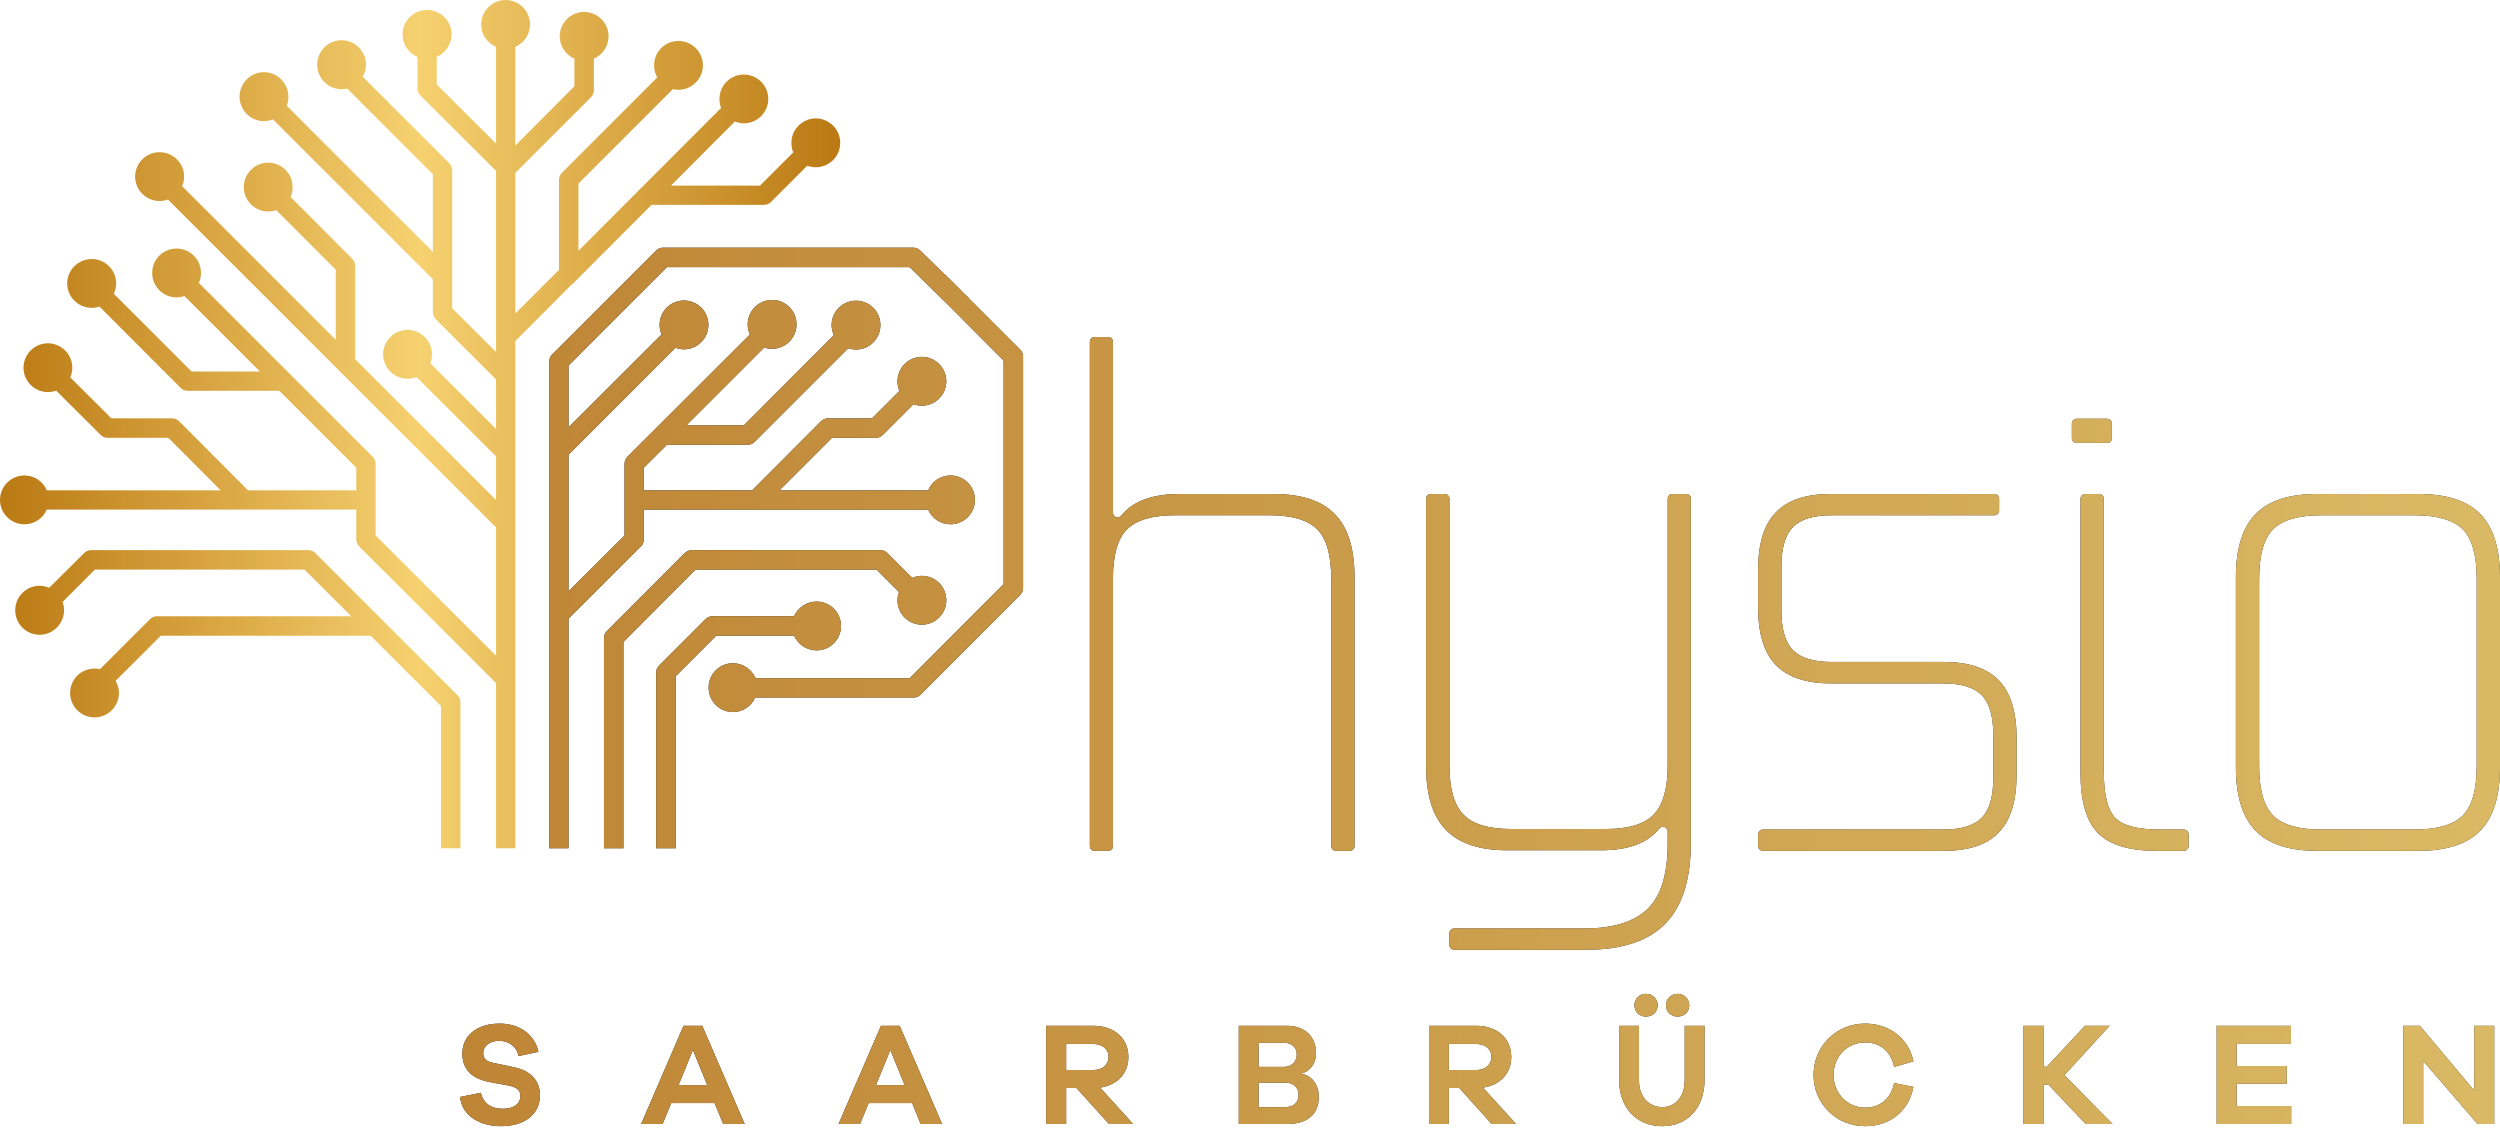
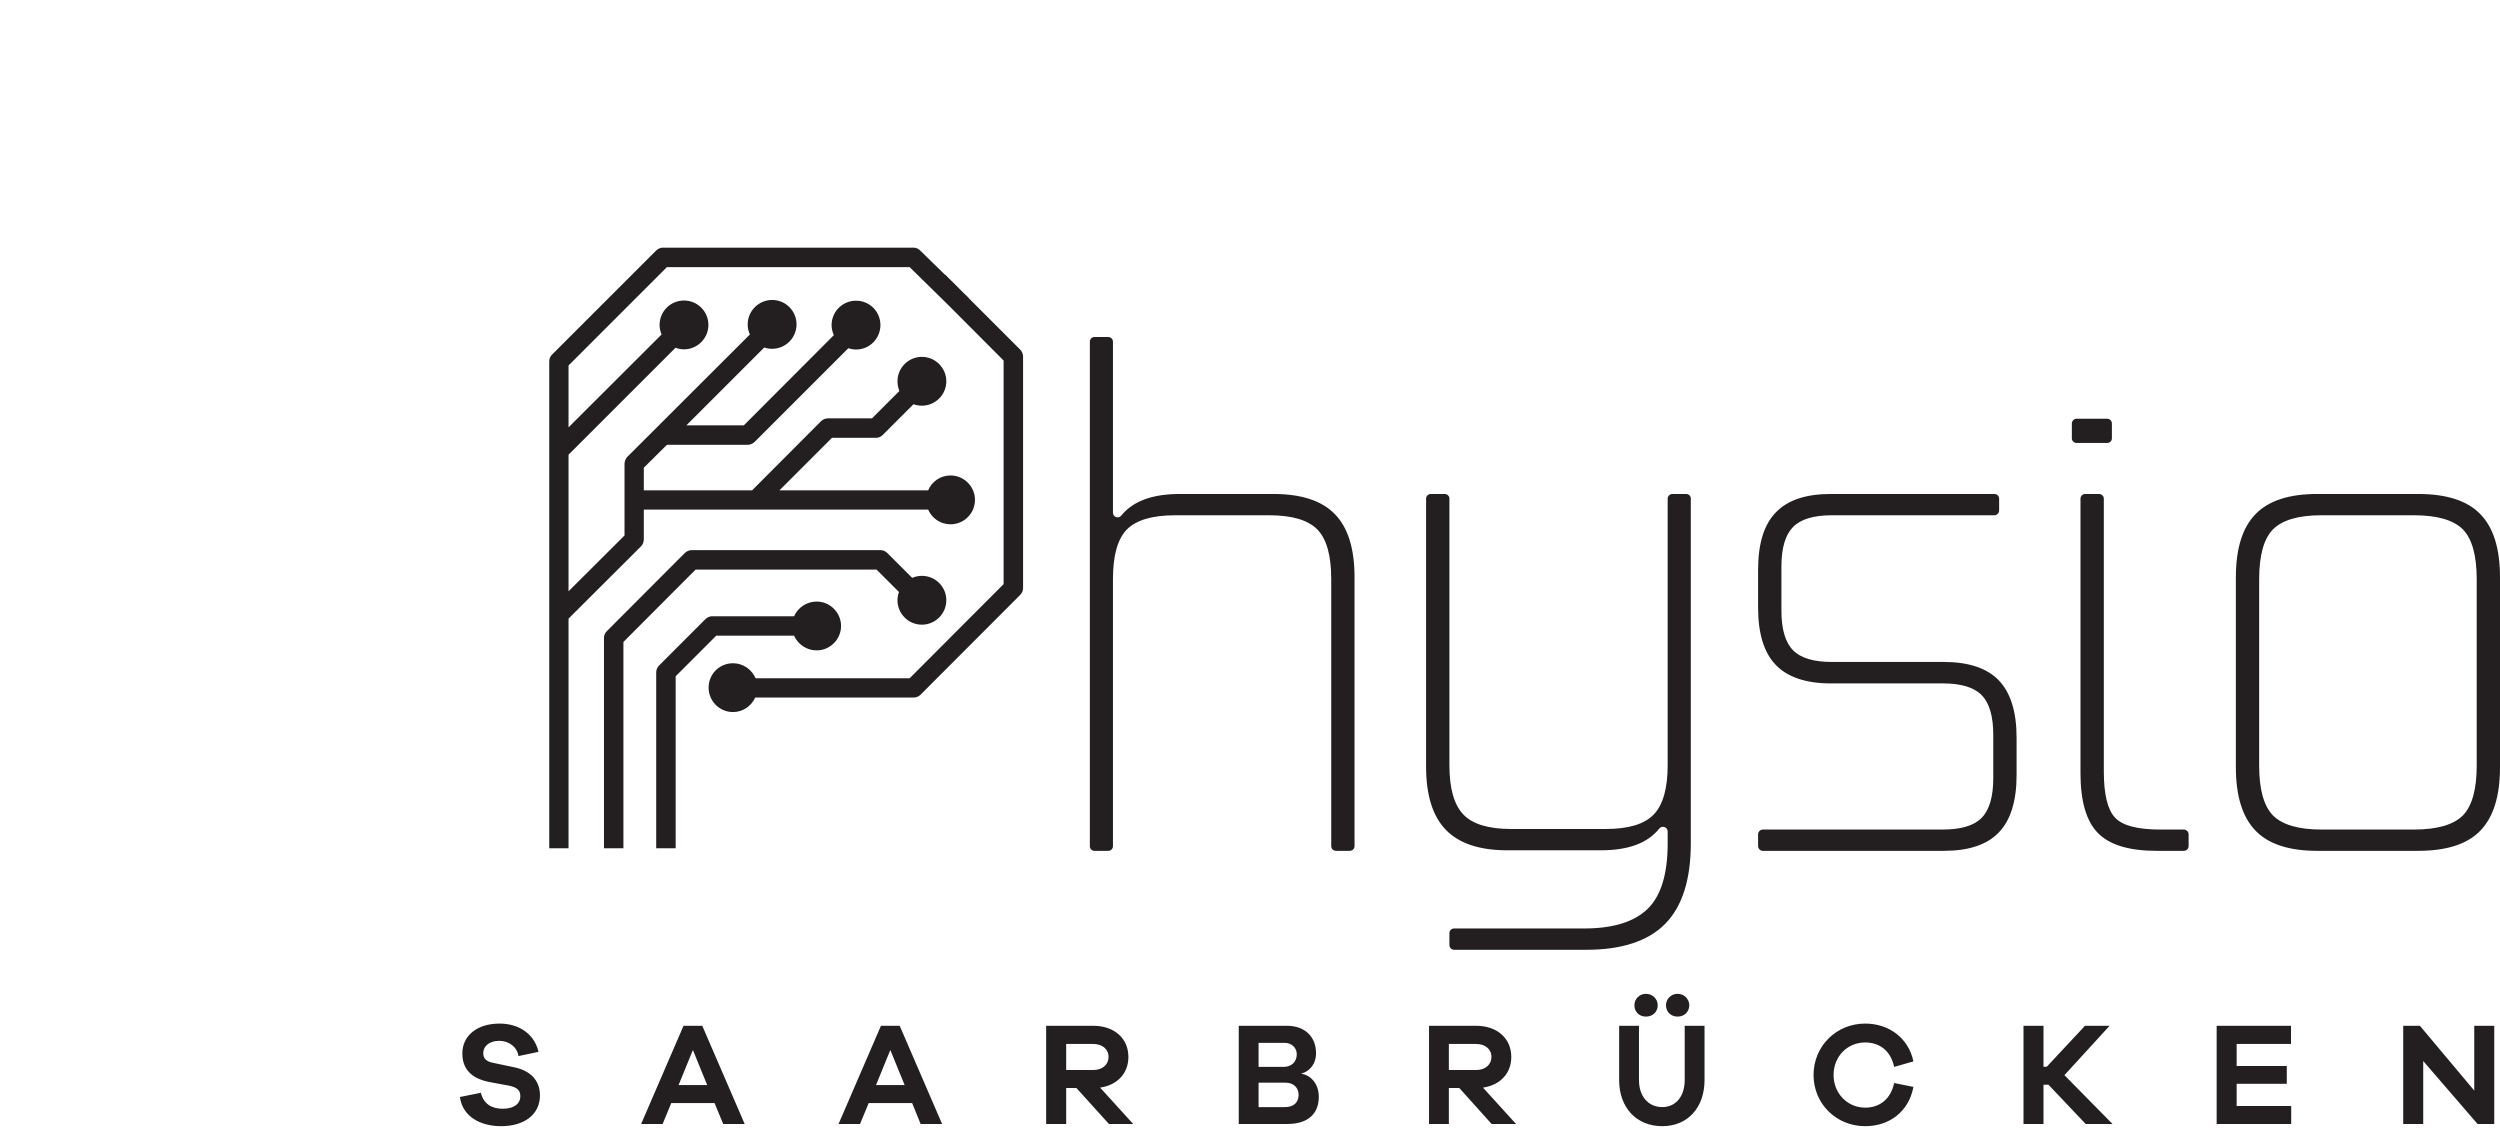
<svg xmlns="http://www.w3.org/2000/svg" width="170" height="77" viewBox="0 0 170 77" fill="none">
-   <path d="M31.108 47.272L21.446 37.611C21.321 37.486 21.159 37.411 20.984 37.411H6.179C6.004 37.411 5.842 37.486 5.717 37.611L3.345 39.97C3.146 39.882 2.921 39.833 2.696 39.833C1.773 39.833 1.036 40.581 1.036 41.493C1.036 42.416 1.773 43.165 2.696 43.165C3.608 43.165 4.357 42.416 4.357 41.493C4.357 41.305 4.319 41.106 4.257 40.931L6.454 38.734H20.71L23.88 41.904H10.673C10.498 41.904 10.324 41.98 10.199 42.104L6.803 45.499C6.679 45.475 6.554 45.462 6.429 45.462C5.505 45.462 4.769 46.199 4.769 47.122C4.769 48.033 5.505 48.782 6.429 48.782C7.34 48.782 8.089 48.033 8.089 47.122C8.089 46.823 8.002 46.535 7.864 46.298L10.935 43.228H25.203L29.985 48.008V57.682H31.308V47.734C31.308 47.559 31.233 47.397 31.108 47.272ZM55.475 8.052C54.564 8.052 53.815 8.801 53.815 9.712C53.815 9.937 53.852 10.162 53.94 10.361L51.68 12.621H45.626L49.97 8.264C50.157 8.339 50.37 8.389 50.582 8.389C51.493 8.389 52.242 7.64 52.242 6.729C52.242 5.805 51.493 5.069 50.582 5.069C49.67 5.069 48.922 5.805 48.922 6.729C48.922 6.941 48.959 7.153 49.034 7.341L39.334 17.052V12.483L45.763 6.055C45.876 6.092 46.001 6.105 46.138 6.105C47.049 6.105 47.798 5.356 47.798 4.445C47.798 3.521 47.049 2.785 46.138 2.785C45.214 2.785 44.478 3.521 44.478 4.445C44.478 4.744 44.552 5.019 44.69 5.269L38.211 11.747C38.086 11.872 38.011 12.034 38.011 12.209V18.35L35.04 21.321V11.759L40.183 6.617C40.308 6.492 40.383 6.317 40.383 6.142V3.995C40.97 3.733 41.382 3.147 41.382 2.472C41.382 1.549 40.633 0.812 39.721 0.812C38.81 0.812 38.061 1.549 38.061 2.472C38.061 3.147 38.473 3.733 39.06 3.995V5.868L35.04 9.9V3.184C35.627 2.934 36.039 2.348 36.039 1.661C36.039 0.75 35.302 0.001 34.379 0.001C33.467 0.001 32.718 0.75 32.718 1.661C32.718 2.348 33.13 2.934 33.73 3.184V9.762L29.698 5.743V3.871C30.284 3.608 30.709 3.022 30.709 2.335C30.709 1.424 29.959 0.675 29.036 0.675C28.125 0.675 27.376 1.424 27.376 2.335C27.376 3.022 27.788 3.608 28.387 3.871V6.017C28.387 6.192 28.449 6.355 28.574 6.479L33.73 11.622V23.93L30.746 20.959V11.572C30.746 11.398 30.684 11.235 30.559 11.11L24.667 5.219C24.804 4.981 24.891 4.694 24.891 4.395C24.891 3.484 24.142 2.735 23.231 2.735C22.307 2.735 21.571 3.484 21.571 4.395C21.571 5.318 22.307 6.067 23.231 6.067C23.356 6.067 23.481 6.042 23.606 6.017L29.435 11.847V17.127L19.499 7.191C19.574 6.991 19.611 6.791 19.611 6.579C19.611 5.655 18.862 4.907 17.951 4.907C17.04 4.907 16.291 5.655 16.291 6.579C16.291 7.49 17.04 8.239 17.951 8.239C18.163 8.239 18.375 8.189 18.562 8.115L29.435 18.987V21.234C29.435 21.408 29.498 21.571 29.623 21.695L33.73 25.802V29.172L29.261 24.704C29.335 24.517 29.373 24.304 29.373 24.092C29.373 23.181 28.624 22.432 27.713 22.432C26.801 22.432 26.052 23.181 26.052 24.092C26.052 25.003 26.801 25.752 27.713 25.752C27.925 25.752 28.137 25.715 28.324 25.64L33.73 31.032V34.003L24.155 24.429V18.063C24.155 17.888 24.08 17.726 23.955 17.601L19.761 13.395C19.848 13.195 19.898 12.97 19.898 12.721C19.898 11.809 19.162 11.06 18.238 11.06C17.327 11.06 16.578 11.809 16.578 12.721C16.578 13.644 17.327 14.381 18.238 14.381C18.438 14.381 18.612 14.356 18.787 14.293L22.832 18.338V23.106L12.383 12.658C12.471 12.458 12.521 12.234 12.521 12.009C12.521 11.098 11.772 10.349 10.848 10.349C9.937 10.349 9.188 11.098 9.188 12.009C9.188 12.92 9.937 13.669 10.848 13.669C11.06 13.669 11.247 13.632 11.422 13.569L33.73 35.863V44.588L25.541 36.412V31.544C25.541 31.369 25.478 31.195 25.353 31.07L13.519 19.236C13.619 19.037 13.669 18.8 13.669 18.562C13.669 17.639 12.92 16.902 12.009 16.902C11.085 16.902 10.349 17.639 10.349 18.562C10.349 19.474 11.085 20.223 12.009 20.223C12.196 20.223 12.371 20.185 12.546 20.135L17.676 25.265H13.032L7.74 19.973C7.839 19.761 7.902 19.523 7.902 19.274C7.902 18.363 7.153 17.614 6.242 17.614C5.318 17.614 4.569 18.363 4.569 19.274C4.569 20.185 5.318 20.934 6.242 20.934C6.416 20.934 6.591 20.909 6.766 20.847L12.296 26.389C12.421 26.514 12.595 26.576 12.77 26.576H18.999L24.23 31.806V33.342H16.865L12.184 28.648C12.059 28.523 11.884 28.448 11.709 28.448H7.577L4.781 25.665C4.868 25.453 4.918 25.24 4.918 25.003C4.918 24.092 4.169 23.343 3.258 23.343C2.347 23.343 1.598 24.092 1.598 25.003C1.598 25.915 2.347 26.663 3.258 26.663C3.458 26.663 3.645 26.626 3.82 26.564L6.841 29.572C6.966 29.697 7.128 29.772 7.303 29.772H11.447L15.005 33.342H3.183C2.934 32.742 2.347 32.331 1.66 32.331C0.749 32.331 0 33.08 0 33.991C0 34.914 0.749 35.651 1.66 35.651C2.347 35.651 2.934 35.239 3.183 34.652H24.23V36.674C24.23 36.849 24.292 37.024 24.417 37.149L33.73 46.448V57.682H35.04V23.193L38.91 19.311L38.922 19.324L44.303 13.931H51.955C52.13 13.931 52.304 13.857 52.417 13.744L54.889 11.273C55.076 11.335 55.263 11.373 55.475 11.373C56.386 11.373 57.135 10.636 57.135 9.712C57.135 8.801 56.386 8.052 55.475 8.052Z" fill="url(#paint0_linear_352_14442)" />
  <path d="M33.971 69.603C35.332 69.603 36.356 70.352 36.618 71.525L35.258 71.813C35.158 71.189 34.608 70.776 33.947 70.776C33.273 70.776 32.861 71.151 32.861 71.6C32.861 71.937 33.01 72.174 33.534 72.274L34.958 72.573C36.044 72.798 36.718 73.448 36.718 74.484C36.718 75.782 35.657 76.58 34.072 76.58C32.674 76.58 31.45 75.932 31.275 74.596L32.699 74.309C32.886 75.07 33.435 75.395 34.197 75.395C34.97 75.395 35.383 75.033 35.383 74.546C35.383 74.171 35.207 73.948 34.608 73.823L33.185 73.56C32.398 73.385 31.438 72.948 31.438 71.638C31.438 70.452 32.411 69.603 33.971 69.603ZM111.451 73.447C111.451 74.558 112.088 75.282 113.037 75.282C113.948 75.282 114.559 74.558 114.559 73.447V69.753H115.908V73.447C115.908 75.32 114.759 76.58 113.037 76.58C111.277 76.58 110.102 75.32 110.102 73.447V69.753H111.451V73.447ZM126.83 69.603C128.44 69.603 129.777 70.576 130.113 72.174L128.803 72.549C128.553 71.388 127.753 70.888 126.83 70.888C125.632 70.889 124.683 71.825 124.683 73.098C124.683 74.359 125.632 75.319 126.83 75.32C127.753 75.32 128.553 74.808 128.803 73.647L130.113 73.909C129.789 75.632 128.44 76.58 126.83 76.58C124.87 76.58 123.321 75.058 123.321 73.098C123.323 71.138 124.87 69.603 126.83 69.603ZM50.638 76.431H49.177L48.59 75.009H45.645L45.058 76.431H43.597L46.48 69.753H47.754L50.638 76.431ZM64.063 76.431H62.602L62.027 75.009H59.07L58.482 76.431H57.021L59.905 69.753H61.179L64.063 76.431ZM74.334 69.753C75.769 69.753 76.731 70.602 76.731 71.875C76.731 72.986 75.982 73.784 74.809 73.959L77.056 76.431H75.408L73.198 73.985H72.5V76.431H71.138V69.753H74.334ZM87.519 69.753C88.729 69.753 89.491 70.502 89.491 71.613C89.491 72.462 88.916 72.911 88.516 72.986V73.023C89.066 73.098 89.678 73.636 89.678 74.584C89.678 75.67 89.015 76.431 87.53 76.431H84.235V69.753H87.519ZM100.37 69.753C101.805 69.753 102.766 70.602 102.767 71.875C102.767 72.986 102.018 73.784 100.844 73.959L103.091 76.431H101.431L99.234 73.985H98.522V76.431H97.174V69.753H100.37ZM138.958 72.537H139.182L141.78 69.753H143.452L140.381 73.111L143.652 76.431H141.829L139.295 73.76H138.958V76.431H137.598V69.753H138.958V72.537ZM155.788 70.989H152.093V72.487H155.501V73.698H152.093V75.208H155.801V76.431H150.732V69.753H155.788V70.989ZM164.554 69.753L168.249 74.159V69.753H169.609V76.431H168.474L164.779 72.149V76.431H163.418V69.753H164.554ZM85.583 75.283H87.381C87.992 75.283 88.305 74.946 88.305 74.447C88.305 73.947 87.943 73.623 87.431 73.623H85.583V75.283ZM46.144 73.785H48.09L47.117 71.4L46.144 73.785ZM59.569 73.785H61.516L60.542 71.4L59.569 73.785ZM72.5 72.762H74.334C74.958 72.762 75.382 72.399 75.382 71.875C75.382 71.338 74.958 70.989 74.334 70.989H72.5V72.762ZM98.522 72.762H100.37C100.994 72.762 101.418 72.399 101.418 71.875C101.418 71.338 100.994 70.989 100.37 70.989H98.522V72.762ZM85.583 72.549H87.281C87.818 72.549 88.18 72.212 88.18 71.688C88.18 71.226 87.806 70.914 87.369 70.914H85.583V72.549ZM111.925 67.58C112.387 67.58 112.725 67.943 112.725 68.355C112.724 68.804 112.387 69.129 111.925 69.129C111.464 69.129 111.139 68.804 111.139 68.355C111.139 67.943 111.464 67.58 111.925 67.58ZM114.072 67.58C114.534 67.58 114.871 67.943 114.871 68.355C114.871 68.804 114.534 69.129 114.072 69.129C113.623 69.128 113.286 68.804 113.286 68.355C113.286 67.943 113.623 67.581 114.072 67.58ZM98.235 33.59C98.41 33.59 98.56 33.728 98.56 33.903V52.027C98.56 53.6 98.872 54.724 99.509 55.386C100.133 56.047 101.232 56.372 102.779 56.372H109.183C110.731 56.372 111.817 56.047 112.454 55.386C113.09 54.724 113.402 53.6 113.402 52.027V33.903C113.403 33.728 113.553 33.59 113.727 33.59H114.663C114.838 33.591 114.975 33.728 114.975 33.903V57.333C114.975 59.804 114.401 61.627 113.24 62.813C112.091 63.986 110.293 64.585 107.872 64.585H98.885C98.698 64.585 98.56 64.435 98.56 64.261V63.449C98.56 63.274 98.698 63.136 98.885 63.136H107.722C109.695 63.136 111.13 62.687 112.041 61.801C112.952 60.915 113.402 59.429 113.402 57.333V56.546C113.402 56.234 113.015 56.109 112.827 56.346C112.041 57.332 110.73 57.82 108.858 57.82H102.505C100.607 57.82 99.222 57.358 98.323 56.434C97.424 55.51 96.974 54.074 96.974 52.139V33.903C96.975 33.728 97.124 33.59 97.299 33.59H98.235ZM75.357 22.918C75.544 22.919 75.681 23.056 75.681 23.243V34.864C75.681 35.164 76.068 35.301 76.255 35.051C77.042 34.078 78.365 33.59 80.225 33.59H86.579C88.476 33.59 89.875 34.041 90.761 34.952C91.66 35.863 92.109 37.298 92.109 39.258V57.532C92.108 57.719 91.959 57.857 91.785 57.857H90.848C90.673 57.857 90.524 57.719 90.524 57.532V39.383C90.524 37.773 90.212 36.649 89.575 36C88.951 35.363 87.852 35.038 86.305 35.038H79.913C78.353 35.038 77.267 35.364 76.63 36C75.994 36.649 75.681 37.773 75.681 39.383V57.532C75.681 57.719 75.544 57.857 75.357 57.857H74.421C74.246 57.857 74.109 57.719 74.109 57.532V23.243C74.109 23.056 74.246 22.918 74.421 22.918H75.357ZM135.617 33.59C135.792 33.59 135.941 33.728 135.941 33.903V34.715C135.941 34.889 135.792 35.038 135.617 35.038H124.569C123.335 35.038 122.448 35.301 121.924 35.838C121.398 36.374 121.136 37.274 121.136 38.535V41.518C121.136 42.778 121.398 43.677 121.924 44.214C122.448 44.75 123.335 45.013 124.569 45.013H132.184C133.869 45.013 135.117 45.437 135.916 46.261C136.716 47.097 137.128 48.395 137.128 50.167V52.702C137.128 54.474 136.716 55.785 135.916 56.609C135.117 57.445 133.869 57.857 132.184 57.857H119.876C119.702 57.857 119.551 57.72 119.551 57.532V56.733C119.551 56.558 119.702 56.409 119.876 56.409H132.109C133.345 56.409 134.232 56.147 134.756 55.61C135.28 55.073 135.542 54.175 135.542 52.914V49.968C135.542 48.708 135.28 47.808 134.756 47.272C134.232 46.735 133.345 46.472 132.109 46.472H124.495C122.81 46.472 121.561 46.048 120.762 45.224C119.951 44.388 119.551 43.09 119.551 41.318V38.733C119.551 36.974 119.951 35.663 120.762 34.84C121.561 34.003 122.81 33.59 124.495 33.59H135.617ZM142.734 33.59C142.909 33.59 143.059 33.728 143.06 33.903V52.464C143.06 54.025 143.321 55.073 143.833 55.61C144.345 56.147 145.356 56.409 146.891 56.409H148.502C148.677 56.41 148.826 56.559 148.826 56.733V57.532C148.826 57.719 148.677 57.857 148.502 57.857H146.654C144.783 57.857 143.458 57.458 142.66 56.647C141.873 55.848 141.473 54.487 141.473 52.589V33.903C141.474 33.728 141.624 33.59 141.799 33.59H142.734ZM164.434 33.59C166.356 33.59 167.768 34.041 168.653 34.952C169.552 35.863 170 37.299 170 39.258V52.177C170 54.136 169.552 55.572 168.653 56.496C167.768 57.407 166.356 57.857 164.434 57.857H157.568C155.67 57.857 154.272 57.407 153.386 56.496C152.488 55.572 152.039 54.136 152.039 52.177V39.258C152.039 37.298 152.488 35.863 153.386 34.952C154.272 34.041 155.67 33.59 157.568 33.59H164.434ZM62.116 16.84C62.291 16.84 62.465 16.915 62.578 17.04L64.251 18.674L64.263 18.663L65.462 19.86L65.873 20.26V20.273L69.369 23.768C69.494 23.893 69.569 24.068 69.569 24.242V39.995C69.569 40.17 69.494 40.332 69.369 40.457L62.59 47.247C62.466 47.372 62.291 47.434 62.116 47.434H51.355C51.093 48.008 50.52 48.42 49.845 48.42C48.922 48.42 48.185 47.671 48.185 46.76C48.185 45.836 48.922 45.1 49.845 45.1C50.532 45.101 51.119 45.525 51.381 46.124H61.854L68.245 39.721V24.517L64.537 20.796L61.854 18.163H45.351L38.66 24.854V29.06L44.989 22.744C44.902 22.545 44.851 22.319 44.851 22.095C44.851 21.171 45.601 20.434 46.512 20.434C47.423 20.434 48.172 21.171 48.172 22.095C48.172 23.006 47.423 23.755 46.512 23.755C46.312 23.755 46.112 23.718 45.938 23.643L38.66 30.92V40.208L42.467 36.413V31.544C42.467 31.37 42.542 31.195 42.654 31.07L50.993 22.744C50.893 22.532 50.843 22.307 50.843 22.057C50.843 21.146 51.593 20.397 52.504 20.397C53.428 20.397 54.164 21.146 54.164 22.057C54.164 22.968 53.428 23.718 52.504 23.718C52.317 23.718 52.142 23.692 51.968 23.63L46.674 28.922H50.582L56.699 22.793C56.611 22.581 56.548 22.357 56.548 22.108C56.548 21.184 57.297 20.447 58.209 20.447C59.132 20.447 59.869 21.184 59.869 22.108C59.869 23.019 59.132 23.768 58.209 23.768C58.021 23.768 57.846 23.73 57.684 23.68L51.318 30.046C51.193 30.171 51.018 30.246 50.843 30.246H45.351L43.779 31.806V33.342H51.144L55.825 28.648C55.95 28.523 56.125 28.448 56.299 28.448H59.295L61.154 26.589C61.08 26.377 61.029 26.164 61.029 25.927C61.029 25.016 61.766 24.267 62.69 24.267C63.601 24.267 64.35 25.016 64.35 25.927C64.35 26.838 63.601 27.587 62.69 27.587C62.49 27.587 62.291 27.55 62.116 27.487L60.031 29.572C59.907 29.697 59.745 29.772 59.57 29.772H56.574L53.003 33.342H63.114C63.364 32.742 63.951 32.331 64.638 32.331C65.549 32.331 66.298 33.079 66.298 33.99C66.298 34.914 65.549 35.651 64.638 35.651C63.951 35.651 63.364 35.239 63.114 34.653H43.779V36.674C43.779 36.849 43.715 37.024 43.59 37.149L38.66 42.067V57.682H37.349V24.579C37.349 24.404 37.412 24.23 37.536 24.117L44.614 17.04C44.739 16.915 44.902 16.84 45.077 16.84H62.116ZM59.882 37.41C60.056 37.41 60.219 37.486 60.343 37.61L62.029 39.295C62.228 39.208 62.453 39.158 62.69 39.158C63.601 39.158 64.35 39.895 64.35 40.819C64.35 41.73 63.601 42.478 62.69 42.478C61.766 42.478 61.03 41.73 61.029 40.819C61.029 40.619 61.068 40.432 61.13 40.257L59.607 38.734H47.298L42.393 43.653V57.682H41.07V43.378C41.07 43.203 41.144 43.028 41.269 42.915L46.562 37.61C46.687 37.486 46.862 37.41 47.036 37.41H59.882ZM55.533 40.906C56.444 40.906 57.192 41.655 57.192 42.566C57.192 43.477 56.444 44.226 55.533 44.226C54.846 44.226 54.26 43.814 53.997 43.227H48.704L45.945 45.986V57.682H44.622V45.712C44.622 45.537 44.697 45.375 44.822 45.25L47.968 42.104C48.093 41.98 48.255 41.904 48.429 41.904H53.997C54.26 41.318 54.846 40.906 55.533 40.906ZM157.842 35.038C156.295 35.038 155.195 35.363 154.559 36C153.934 36.649 153.623 37.773 153.623 39.383V52.065C153.623 53.675 153.935 54.798 154.559 55.448C155.195 56.084 156.295 56.409 157.842 56.409H164.159C165.732 56.409 166.843 56.084 167.479 55.448C168.103 54.798 168.416 53.675 168.416 52.065V39.383C168.416 37.773 168.103 36.649 167.479 36C166.843 35.364 165.732 35.038 164.159 35.038H157.842ZM143.282 28.474C143.47 28.474 143.608 28.624 143.608 28.798V29.809C143.608 29.984 143.469 30.121 143.282 30.121H141.21C141.035 30.121 140.886 29.984 140.886 29.809V28.798C140.886 28.624 141.035 28.474 141.21 28.474H143.282Z" fill="#231F20" />
-   <path d="M33.971 69.603C35.332 69.603 36.356 70.352 36.618 71.525L35.258 71.813C35.158 71.189 34.608 70.776 33.947 70.776C33.273 70.776 32.861 71.151 32.861 71.6C32.861 71.937 33.01 72.174 33.534 72.274L34.958 72.573C36.044 72.798 36.718 73.448 36.718 74.484C36.718 75.782 35.657 76.58 34.072 76.58C32.674 76.58 31.45 75.932 31.275 74.596L32.699 74.309C32.886 75.07 33.435 75.395 34.197 75.395C34.97 75.395 35.383 75.033 35.383 74.546C35.383 74.171 35.207 73.948 34.608 73.823L33.185 73.56C32.398 73.385 31.438 72.948 31.438 71.638C31.438 70.452 32.411 69.603 33.971 69.603ZM111.451 73.447C111.451 74.558 112.088 75.282 113.037 75.282C113.948 75.282 114.559 74.558 114.559 73.447V69.753H115.908V73.447C115.908 75.32 114.759 76.58 113.037 76.58C111.277 76.58 110.102 75.32 110.102 73.447V69.753H111.451V73.447ZM126.83 69.603C128.44 69.603 129.777 70.576 130.113 72.174L128.803 72.549C128.553 71.388 127.753 70.888 126.83 70.888C125.632 70.889 124.683 71.825 124.683 73.098C124.683 74.359 125.632 75.319 126.83 75.32C127.753 75.32 128.553 74.808 128.803 73.647L130.113 73.909C129.789 75.632 128.44 76.58 126.83 76.58C124.87 76.58 123.321 75.058 123.321 73.098C123.323 71.138 124.87 69.603 126.83 69.603ZM50.638 76.431H49.177L48.59 75.009H45.645L45.058 76.431H43.597L46.48 69.753H47.754L50.638 76.431ZM64.063 76.431H62.602L62.027 75.009H59.07L58.482 76.431H57.021L59.905 69.753H61.179L64.063 76.431ZM74.334 69.753C75.769 69.753 76.731 70.602 76.731 71.875C76.731 72.986 75.982 73.784 74.809 73.959L77.056 76.431H75.408L73.198 73.985H72.5V76.431H71.138V69.753H74.334ZM87.519 69.753C88.729 69.753 89.491 70.502 89.491 71.613C89.491 72.462 88.916 72.911 88.516 72.986V73.023C89.066 73.098 89.678 73.636 89.678 74.584C89.678 75.67 89.015 76.431 87.53 76.431H84.235V69.753H87.519ZM100.37 69.753C101.805 69.753 102.766 70.602 102.767 71.875C102.767 72.986 102.018 73.784 100.844 73.959L103.091 76.431H101.431L99.234 73.985H98.522V76.431H97.174V69.753H100.37ZM138.958 72.537H139.182L141.78 69.753H143.452L140.381 73.111L143.652 76.431H141.829L139.295 73.76H138.958V76.431H137.598V69.753H138.958V72.537ZM155.788 70.989H152.093V72.487H155.501V73.698H152.093V75.208H155.801V76.431H150.732V69.753H155.788V70.989ZM164.554 69.753L168.249 74.159V69.753H169.609V76.431H168.474L164.779 72.149V76.431H163.418V69.753H164.554ZM85.583 75.283H87.381C87.992 75.283 88.305 74.946 88.305 74.447C88.305 73.947 87.943 73.623 87.431 73.623H85.583V75.283ZM46.144 73.785H48.09L47.117 71.4L46.144 73.785ZM59.569 73.785H61.516L60.542 71.4L59.569 73.785ZM72.5 72.762H74.334C74.958 72.762 75.382 72.399 75.382 71.875C75.382 71.338 74.958 70.989 74.334 70.989H72.5V72.762ZM98.522 72.762H100.37C100.994 72.762 101.418 72.399 101.418 71.875C101.418 71.338 100.994 70.989 100.37 70.989H98.522V72.762ZM85.583 72.549H87.281C87.818 72.549 88.18 72.212 88.18 71.688C88.18 71.226 87.806 70.914 87.369 70.914H85.583V72.549ZM111.925 67.58C112.387 67.58 112.725 67.943 112.725 68.355C112.724 68.804 112.387 69.129 111.925 69.129C111.464 69.129 111.139 68.804 111.139 68.355C111.139 67.943 111.464 67.58 111.925 67.58ZM114.072 67.58C114.534 67.58 114.871 67.943 114.871 68.355C114.871 68.804 114.534 69.129 114.072 69.129C113.623 69.128 113.286 68.804 113.286 68.355C113.286 67.943 113.623 67.581 114.072 67.58ZM98.235 33.59C98.41 33.59 98.56 33.728 98.56 33.903V52.027C98.56 53.6 98.872 54.724 99.509 55.386C100.133 56.047 101.232 56.372 102.779 56.372H109.183C110.731 56.372 111.817 56.047 112.454 55.386C113.09 54.724 113.402 53.6 113.402 52.027V33.903C113.403 33.728 113.553 33.59 113.727 33.59H114.663C114.838 33.591 114.975 33.728 114.975 33.903V57.333C114.975 59.804 114.401 61.627 113.24 62.813C112.091 63.986 110.293 64.585 107.872 64.585H98.885C98.698 64.585 98.56 64.435 98.56 64.261V63.449C98.56 63.274 98.698 63.136 98.885 63.136H107.722C109.695 63.136 111.13 62.687 112.041 61.801C112.952 60.915 113.402 59.429 113.402 57.333V56.546C113.402 56.234 113.015 56.109 112.827 56.346C112.041 57.332 110.73 57.82 108.858 57.82H102.505C100.607 57.82 99.222 57.358 98.323 56.434C97.424 55.51 96.974 54.074 96.974 52.139V33.903C96.975 33.728 97.124 33.59 97.299 33.59H98.235ZM75.357 22.918C75.544 22.919 75.681 23.056 75.681 23.243V34.864C75.681 35.164 76.068 35.301 76.255 35.051C77.042 34.078 78.365 33.59 80.225 33.59H86.579C88.476 33.59 89.875 34.041 90.761 34.952C91.66 35.863 92.109 37.298 92.109 39.258V57.532C92.108 57.719 91.959 57.857 91.785 57.857H90.848C90.673 57.857 90.524 57.719 90.524 57.532V39.383C90.524 37.773 90.212 36.649 89.575 36C88.951 35.363 87.852 35.038 86.305 35.038H79.913C78.353 35.038 77.267 35.364 76.63 36C75.994 36.649 75.681 37.773 75.681 39.383V57.532C75.681 57.719 75.544 57.857 75.357 57.857H74.421C74.246 57.857 74.109 57.719 74.109 57.532V23.243C74.109 23.056 74.246 22.918 74.421 22.918H75.357ZM135.617 33.59C135.792 33.59 135.941 33.728 135.941 33.903V34.715C135.941 34.889 135.792 35.038 135.617 35.038H124.569C123.335 35.038 122.448 35.301 121.924 35.838C121.398 36.374 121.136 37.274 121.136 38.535V41.518C121.136 42.778 121.398 43.677 121.924 44.214C122.448 44.75 123.335 45.013 124.569 45.013H132.184C133.869 45.013 135.117 45.437 135.916 46.261C136.716 47.097 137.128 48.395 137.128 50.167V52.702C137.128 54.474 136.716 55.785 135.916 56.609C135.117 57.445 133.869 57.857 132.184 57.857H119.876C119.702 57.857 119.551 57.72 119.551 57.532V56.733C119.551 56.558 119.702 56.409 119.876 56.409H132.109C133.345 56.409 134.232 56.147 134.756 55.61C135.28 55.073 135.542 54.175 135.542 52.914V49.968C135.542 48.708 135.28 47.808 134.756 47.272C134.232 46.735 133.345 46.472 132.109 46.472H124.495C122.81 46.472 121.561 46.048 120.762 45.224C119.951 44.388 119.551 43.09 119.551 41.318V38.733C119.551 36.974 119.951 35.663 120.762 34.84C121.561 34.003 122.81 33.59 124.495 33.59H135.617ZM142.734 33.59C142.909 33.59 143.059 33.728 143.06 33.903V52.464C143.06 54.025 143.321 55.073 143.833 55.61C144.345 56.147 145.356 56.409 146.891 56.409H148.502C148.677 56.41 148.826 56.559 148.826 56.733V57.532C148.826 57.719 148.677 57.857 148.502 57.857H146.654C144.783 57.857 143.458 57.458 142.66 56.647C141.873 55.848 141.473 54.487 141.473 52.589V33.903C141.474 33.728 141.624 33.59 141.799 33.59H142.734ZM164.434 33.59C166.356 33.59 167.768 34.041 168.653 34.952C169.552 35.863 170 37.299 170 39.258V52.177C170 54.136 169.552 55.572 168.653 56.496C167.768 57.407 166.356 57.857 164.434 57.857H157.568C155.67 57.857 154.272 57.407 153.386 56.496C152.488 55.572 152.039 54.136 152.039 52.177V39.258C152.039 37.298 152.488 35.863 153.386 34.952C154.272 34.041 155.67 33.59 157.568 33.59H164.434ZM62.116 16.84C62.291 16.84 62.465 16.915 62.578 17.04L64.251 18.674L64.263 18.663L65.462 19.86L65.873 20.26V20.273L69.369 23.768C69.494 23.893 69.569 24.068 69.569 24.242V39.995C69.569 40.17 69.494 40.332 69.369 40.457L62.59 47.247C62.466 47.372 62.291 47.434 62.116 47.434H51.355C51.093 48.008 50.52 48.42 49.845 48.42C48.922 48.42 48.185 47.671 48.185 46.76C48.185 45.836 48.922 45.1 49.845 45.1C50.532 45.101 51.119 45.525 51.381 46.124H61.854L68.245 39.721V24.517L64.537 20.796L61.854 18.163H45.351L38.66 24.854V29.06L44.989 22.744C44.902 22.545 44.851 22.319 44.851 22.095C44.851 21.171 45.601 20.434 46.512 20.434C47.423 20.434 48.172 21.171 48.172 22.095C48.172 23.006 47.423 23.755 46.512 23.755C46.312 23.755 46.112 23.718 45.938 23.643L38.66 30.92V40.208L42.467 36.413V31.544C42.467 31.37 42.542 31.195 42.654 31.07L50.993 22.744C50.893 22.532 50.843 22.307 50.843 22.057C50.843 21.146 51.593 20.397 52.504 20.397C53.428 20.397 54.164 21.146 54.164 22.057C54.164 22.968 53.428 23.718 52.504 23.718C52.317 23.718 52.142 23.692 51.968 23.63L46.674 28.922H50.582L56.699 22.793C56.611 22.581 56.548 22.357 56.548 22.108C56.548 21.184 57.297 20.447 58.209 20.447C59.132 20.447 59.869 21.184 59.869 22.108C59.869 23.019 59.132 23.768 58.209 23.768C58.021 23.768 57.846 23.73 57.684 23.68L51.318 30.046C51.193 30.171 51.018 30.246 50.843 30.246H45.351L43.779 31.806V33.342H51.144L55.825 28.648C55.95 28.523 56.125 28.448 56.299 28.448H59.295L61.154 26.589C61.08 26.377 61.029 26.164 61.029 25.927C61.029 25.016 61.766 24.267 62.69 24.267C63.601 24.267 64.35 25.016 64.35 25.927C64.35 26.838 63.601 27.587 62.69 27.587C62.49 27.587 62.291 27.55 62.116 27.487L60.031 29.572C59.907 29.697 59.745 29.772 59.57 29.772H56.574L53.003 33.342H63.114C63.364 32.742 63.951 32.331 64.638 32.331C65.549 32.331 66.298 33.079 66.298 33.99C66.298 34.914 65.549 35.651 64.638 35.651C63.951 35.651 63.364 35.239 63.114 34.653H43.779V36.674C43.779 36.849 43.715 37.024 43.59 37.149L38.66 42.067V57.682H37.349V24.579C37.349 24.404 37.412 24.23 37.536 24.117L44.614 17.04C44.739 16.915 44.902 16.84 45.077 16.84H62.116ZM59.882 37.41C60.056 37.41 60.219 37.486 60.343 37.61L62.029 39.295C62.228 39.208 62.453 39.158 62.69 39.158C63.601 39.158 64.35 39.895 64.35 40.819C64.35 41.73 63.601 42.478 62.69 42.478C61.766 42.478 61.03 41.73 61.029 40.819C61.029 40.619 61.068 40.432 61.13 40.257L59.607 38.734H47.298L42.393 43.653V57.682H41.07V43.378C41.07 43.203 41.144 43.028 41.269 42.915L46.562 37.61C46.687 37.486 46.862 37.41 47.036 37.41H59.882ZM55.533 40.906C56.444 40.906 57.192 41.655 57.192 42.566C57.192 43.477 56.444 44.226 55.533 44.226C54.846 44.226 54.26 43.814 53.997 43.227H48.704L45.945 45.986V57.682H44.622V45.712C44.622 45.537 44.697 45.375 44.822 45.25L47.968 42.104C48.093 41.98 48.255 41.904 48.429 41.904H53.997C54.26 41.318 54.846 40.906 55.533 40.906ZM157.842 35.038C156.295 35.038 155.195 35.363 154.559 36C153.934 36.649 153.623 37.773 153.623 39.383V52.065C153.623 53.675 153.935 54.798 154.559 55.448C155.195 56.084 156.295 56.409 157.842 56.409H164.159C165.732 56.409 166.843 56.084 167.479 55.448C168.103 54.798 168.416 53.675 168.416 52.065V39.383C168.416 37.773 168.103 36.649 167.479 36C166.843 35.364 165.732 35.038 164.159 35.038H157.842ZM143.282 28.474C143.47 28.474 143.608 28.624 143.608 28.798V29.809C143.608 29.984 143.469 30.121 143.282 30.121H141.21C141.035 30.121 140.886 29.984 140.886 29.809V28.798C140.886 28.624 141.035 28.474 141.21 28.474H143.282Z" fill="url(#paint1_linear_352_14442)" />
  <defs>
    <linearGradient id="paint0_linear_352_14442" x1="0" y1="16.284" x2="57.068" y2="16.284" gradientUnits="userSpaceOnUse">
      <stop stop-color="#BA7913" />
      <stop offset="0.5" stop-color="#F6D170" />
      <stop offset="1" stop-color="#BA7913" />
    </linearGradient>
    <linearGradient id="paint1_linear_352_14442" x1="31.366" y1="73.965" x2="169.797" y2="73.965" gradientUnits="userSpaceOnUse">
      <stop stop-color="#BE8535" />
      <stop offset="1" stop-color="#DAB965" />
    </linearGradient>
  </defs>
</svg>